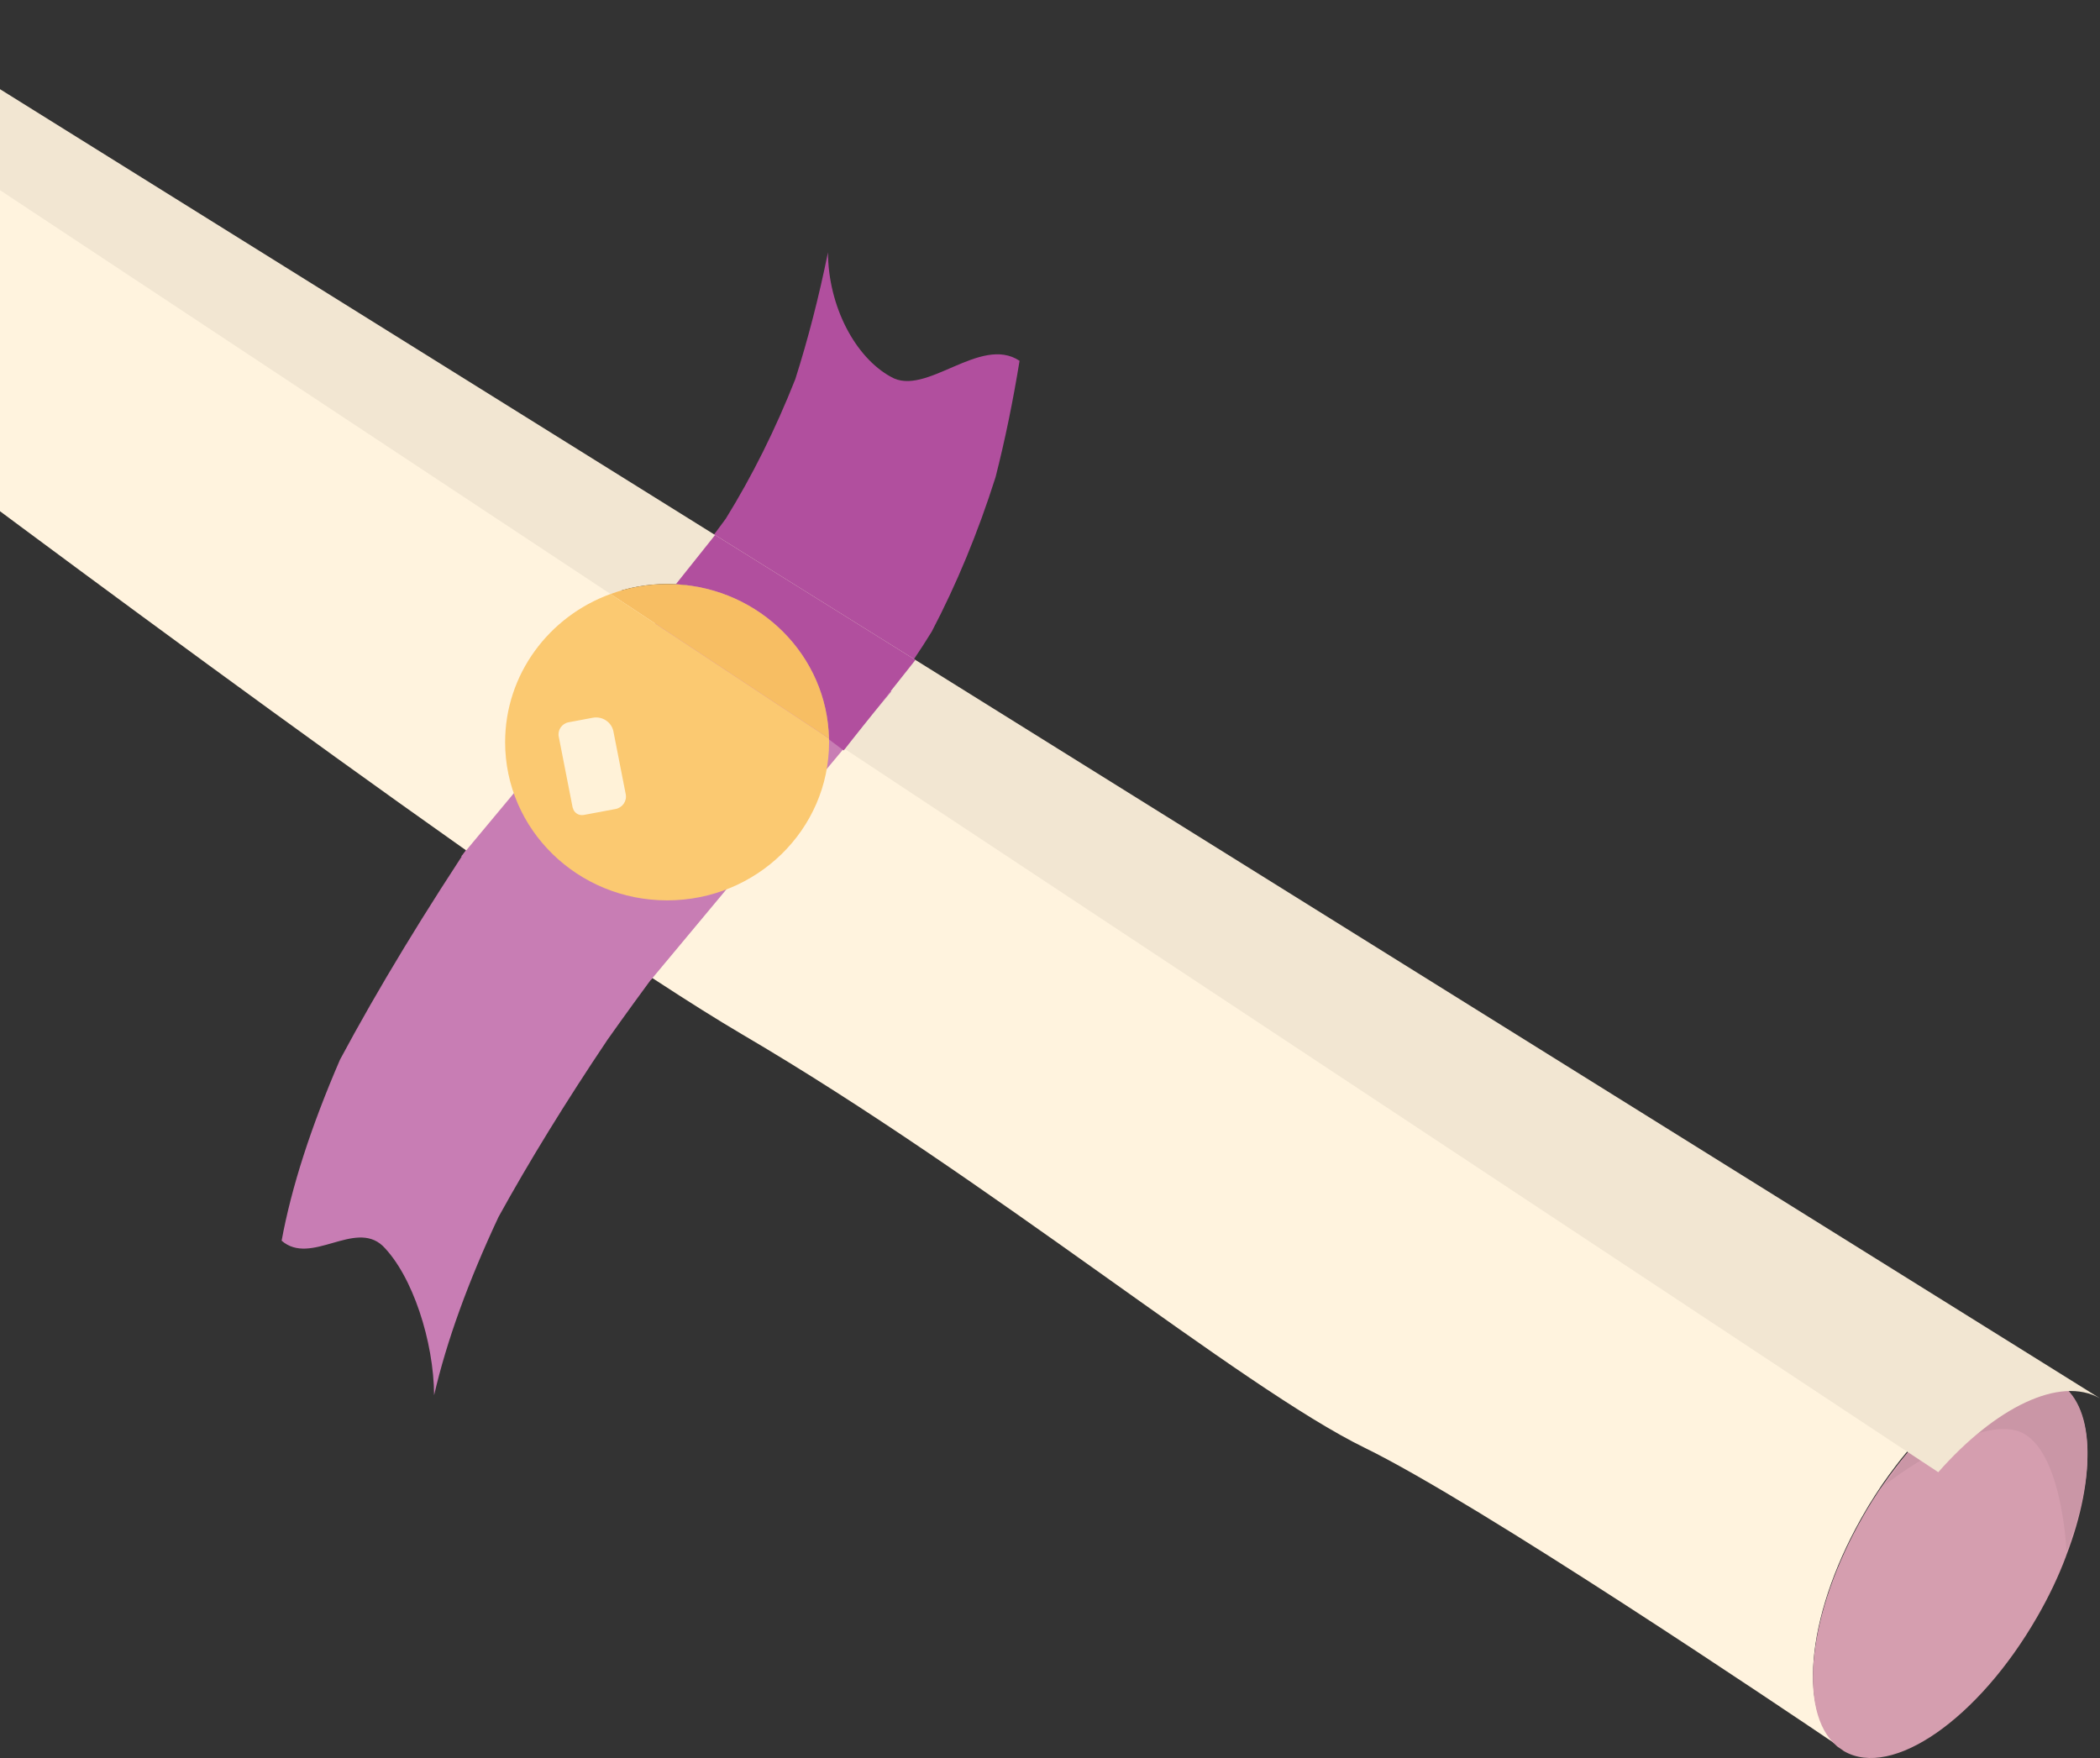
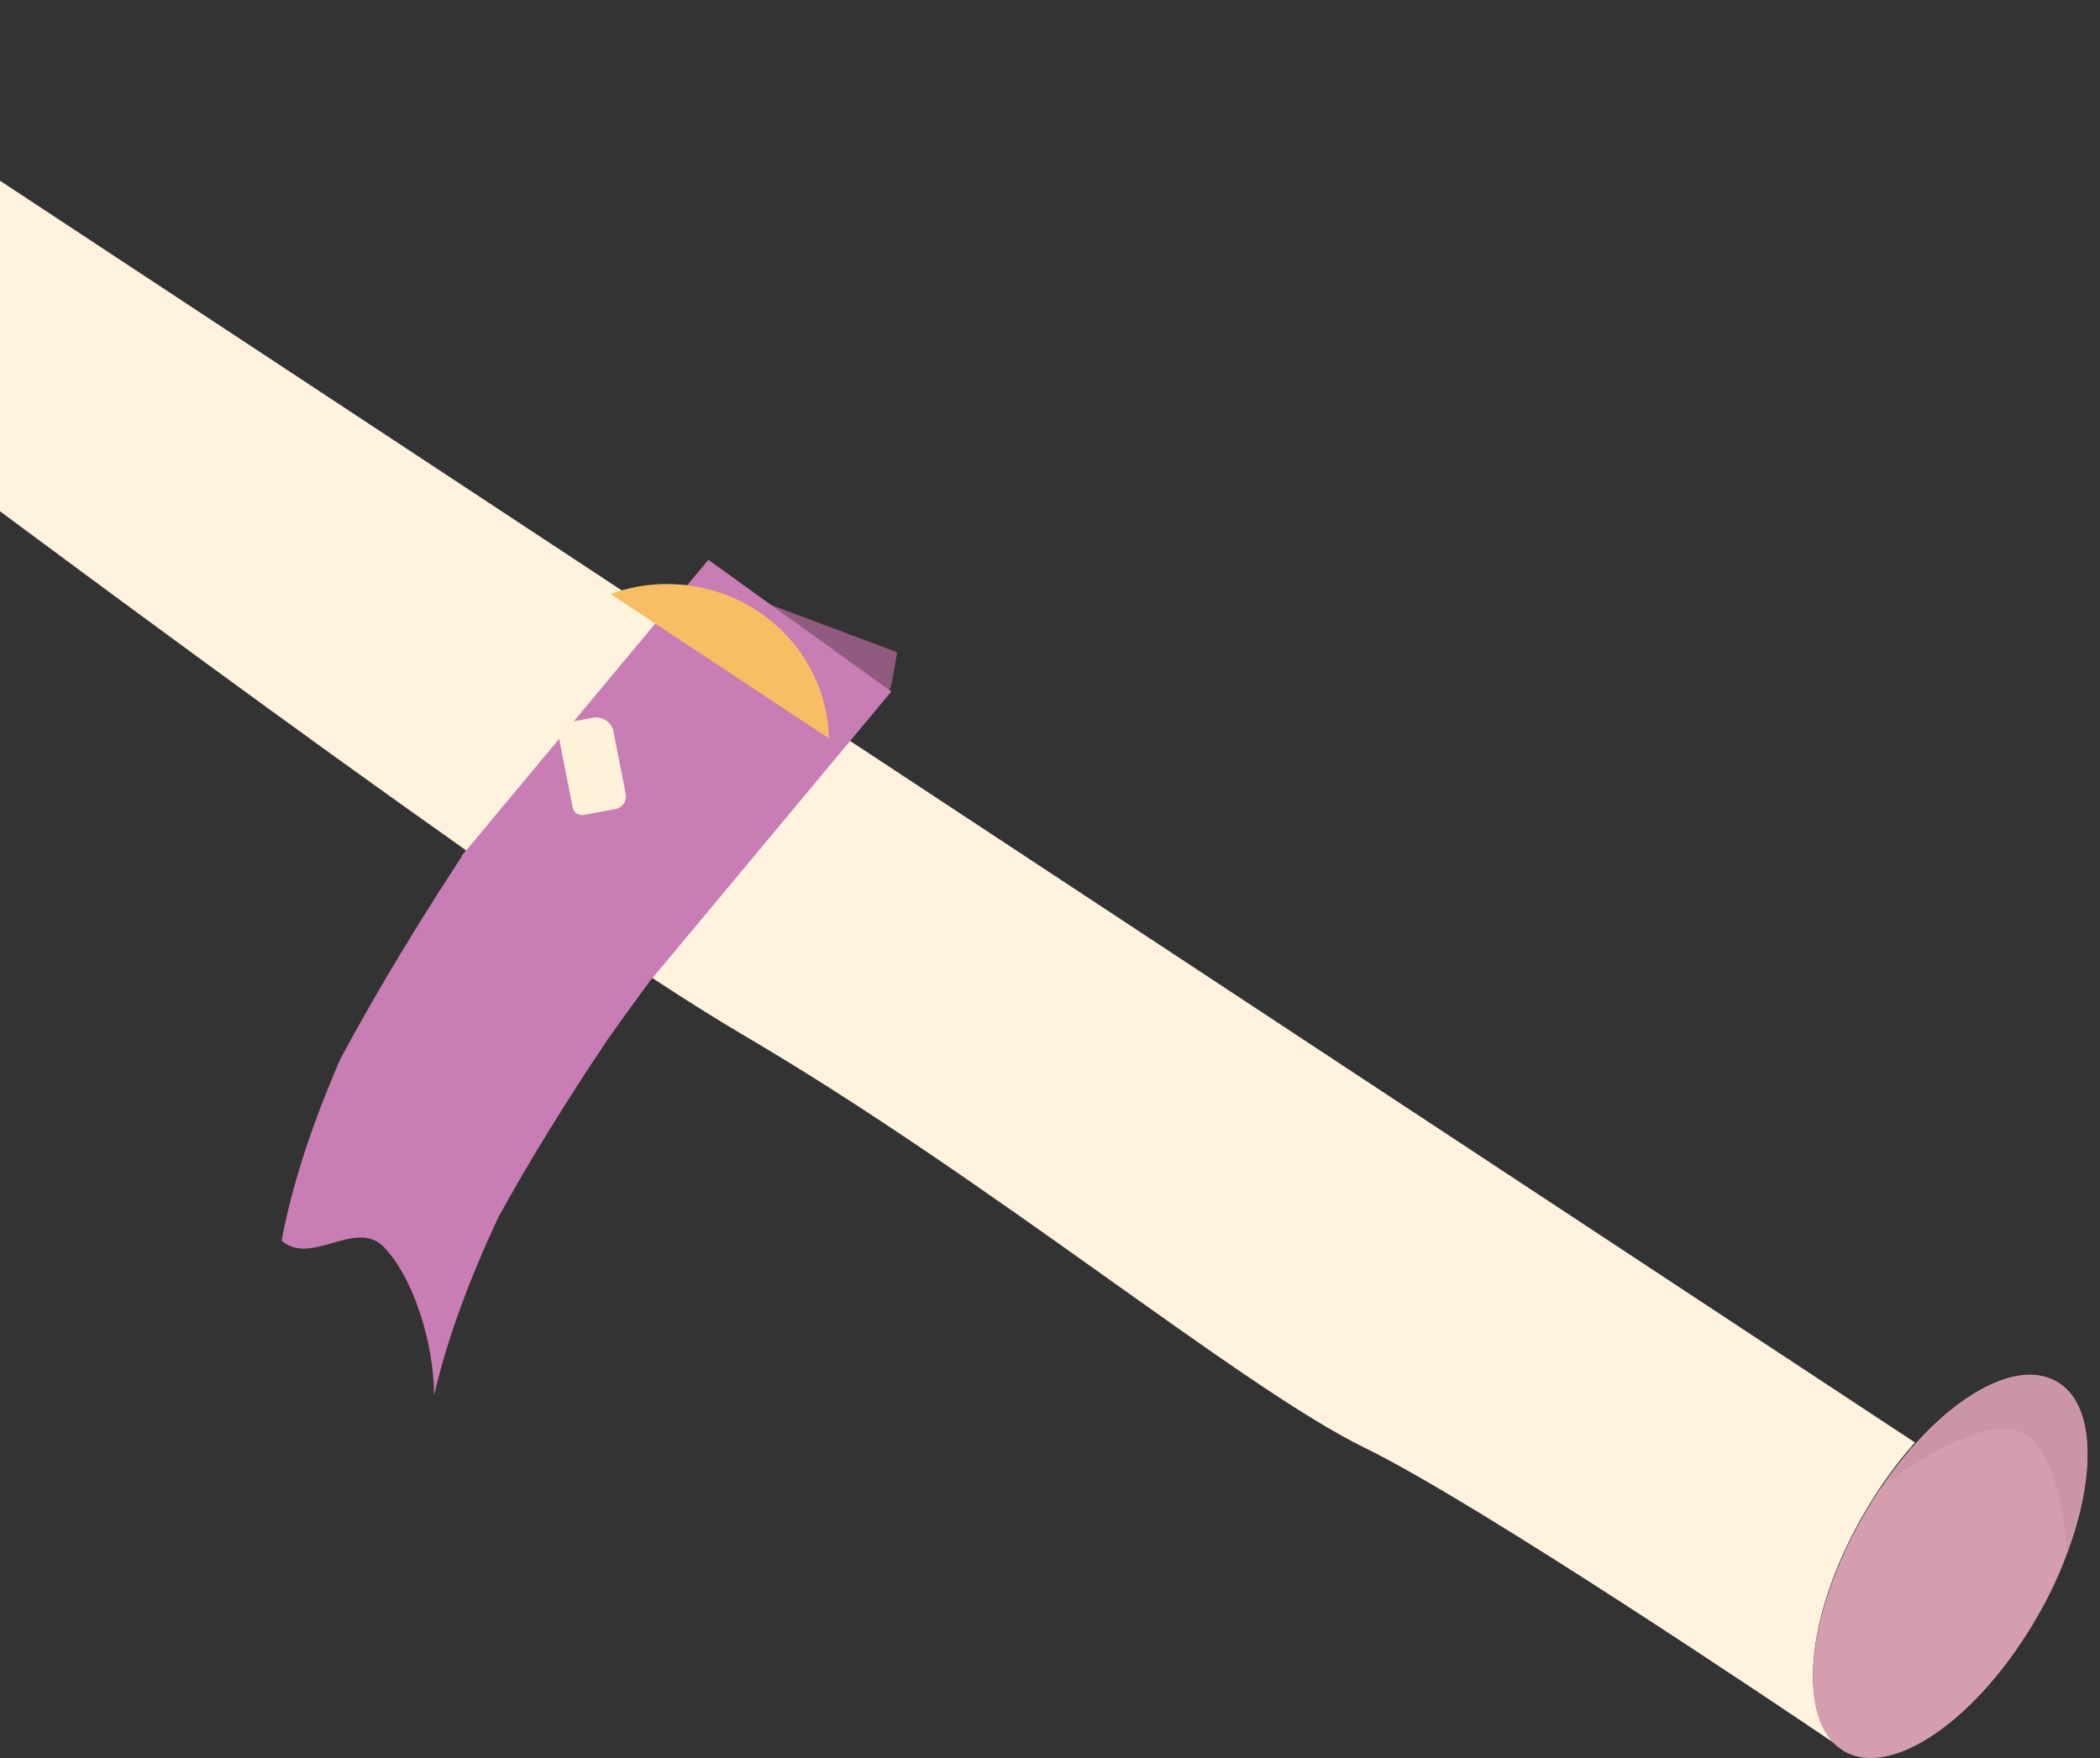
<svg xmlns="http://www.w3.org/2000/svg" width="129" height="108" viewBox="0 0 129 108" fill="none">
  <rect x="0" y="0" width="129" height="108" fill="#333333" stroke="none" />
  <g clip-path="url(#clip0_186_46)">
-     <path d="M62.632 22.155C62.227 24.644 61.737 27.035 61.155 29.315C60.068 32.739 58.759 35.893 57.236 38.8C56.532 39.944 55.79 41.043 55.009 42.097L55.912 40.617L43.957 35.549L43.758 35.796C43.191 35.512 42.648 35.243 42.104 34.988C42.969 33.994 43.803 32.948 44.584 31.864C46.207 29.241 47.63 26.385 48.855 23.291C49.636 20.832 50.309 18.23 50.861 15.502C50.876 18.821 52.537 21.953 54.726 23.149C56.877 24.412 60.206 20.562 62.625 22.162L62.632 22.155Z" fill="#B14F9E" />
    <path d="M17.298 76.226C17.902 72.944 19.096 69.237 20.887 65.096C23.23 60.716 26.108 55.977 29.514 50.879C33.463 53.54 37.167 56.343 40.642 59.296C39.487 60.85 38.377 62.375 37.321 63.87C34.741 67.712 32.506 71.345 30.623 74.761C28.756 78.745 27.432 82.4 26.666 85.711C26.651 82.422 25.342 78.356 23.505 76.532C21.775 74.925 19.096 77.788 17.298 76.218V76.226Z" fill="#C87DB4" />
    <path d="M55.108 40.071L54.772 42C54.703 42.194 54.642 42.388 54.565 42.583C50.011 39.473 46.559 37.388 44.202 36.319L44.339 36.027L55.108 40.071Z" fill="#915B80" />
    <path d="M117.634 88.618C117.427 88.843 117.228 89.074 117.037 89.314C116.838 89.553 116.646 89.792 116.455 90.046L116.294 90.263C116.126 90.48 115.965 90.704 115.805 90.936L115.743 91.018C115.605 91.22 115.468 91.414 115.338 91.623C115.23 91.78 115.131 91.937 115.031 92.102C114.894 92.311 114.764 92.528 114.633 92.752C111.036 98.836 110.34 105.1 112.911 107.245C109.681 105.062 90.83 92.356 83.841 88.947C76.188 85.21 60.88 72.503 45.572 63.534C44.087 62.659 42.288 61.531 40.252 60.2C36.831 57.95 32.743 55.132 28.335 52.03C8.411 37.963 -17.956 17.939 -17.956 17.939C-17.956 17.939 -17.191 12.707 -14.13 8.222C-13.027 6.608 -11.527 5.382 -10.065 4.47L39.923 37.41L52.008 45.378L117.534 88.551L117.634 88.618Z" fill="#FFF3DE" />
    <path d="M126.91 95.615C126.451 96.841 125.862 98.081 125.142 99.329C121.537 105.601 116.226 109.293 113.279 107.581C113.256 107.566 113.233 107.559 113.217 107.537C113.156 107.499 113.049 107.424 112.911 107.327C112.881 107.312 112.85 107.282 112.827 107.26C110.386 105.167 111.051 99.06 114.457 93.133C114.58 92.916 114.702 92.7 114.832 92.498C114.924 92.341 115.024 92.184 115.123 92.034C115.246 91.832 115.376 91.638 115.506 91.444L115.567 91.362L116.034 90.704L116.187 90.495C116.371 90.255 116.547 90.016 116.738 89.777C116.922 89.545 117.106 89.321 117.305 89.097C120.481 85.397 124.086 83.566 126.329 84.874C128.686 86.242 128.816 90.674 126.91 95.607V95.615Z" fill="#D59EAF" />
    <path d="M126.941 95.293C126.941 95.293 126.666 88.581 123.811 87.871C120.956 87.161 115.743 91.249 115.743 91.249L115.797 91.175L116.256 90.539L116.409 90.338L117.412 88.925L117.504 88.992C120.627 85.397 124.163 83.618 126.367 84.889C128.686 86.219 128.809 90.524 126.933 95.316L126.941 95.293Z" fill="#CA96A6" />
-     <path d="M129 85.905C126.535 84.5 122.563 86.466 119.065 90.442L118.966 90.375L117.152 89.179L51.901 46.013L50.922 45.363C50.807 40.28 46.681 36.162 41.515 35.893C41.339 35.893 41.155 35.878 40.979 35.878C39.755 35.878 38.584 36.095 37.504 36.491L-10.486 4.746L-14.13 2.332C-11.405 0.643 -8.787 0 -8.787 0L43.926 32.866L56.234 40.542L124.316 82.983L129 85.905Z" fill="#F2E6D2" />
    <path d="M54.756 42.478L51.473 46.417L39.984 60.2C36.639 58.107 32.644 55.484 28.335 52.606L39.663 39.01L43.513 34.391L54.756 42.485V42.478Z" fill="#C87DB4" />
-     <path d="M56.234 40.542L55.009 42.089L52.269 45.542L51.901 46.013L51.825 46.103L50.922 45.423L50.325 44.967L50.922 45.363C50.807 40.28 46.681 36.162 41.515 35.893L43.696 33.157L43.926 32.866L56.234 40.542Z" fill="#B14F9E" />
    <path d="M50.922 45.363L50.325 44.967L37.504 36.491C38.584 36.095 39.755 35.878 40.979 35.878C41.155 35.878 41.339 35.885 41.515 35.893C46.681 36.162 50.807 40.28 50.922 45.363Z" fill="#F7BE63" />
-     <path d="M50.929 45.595C50.929 50.962 46.475 55.312 40.979 55.312C35.484 55.312 31.029 50.962 31.029 45.595C31.029 41.424 33.723 37.866 37.504 36.491L50.325 44.967L50.922 45.363C50.922 45.363 50.929 45.401 50.922 45.423C50.929 45.483 50.929 45.535 50.929 45.595Z" fill="#FBC971" />
    <path d="M35.18 49.628L34.323 45.253C34.243 44.842 34.516 44.448 34.937 44.37L36.411 44.094C37.005 43.983 37.57 44.365 37.682 44.937L38.438 48.791C38.521 49.217 38.234 49.621 37.805 49.701L35.858 50.065C35.542 50.124 35.245 49.921 35.187 49.62L35.18 49.628Z" fill="#FFF2D8" />
  </g>
  <defs>
    <clipPath id="clip0_186_46">
      <rect width="156" height="108" fill="white" transform="translate(-27)" />
    </clipPath>
  </defs>
</svg>